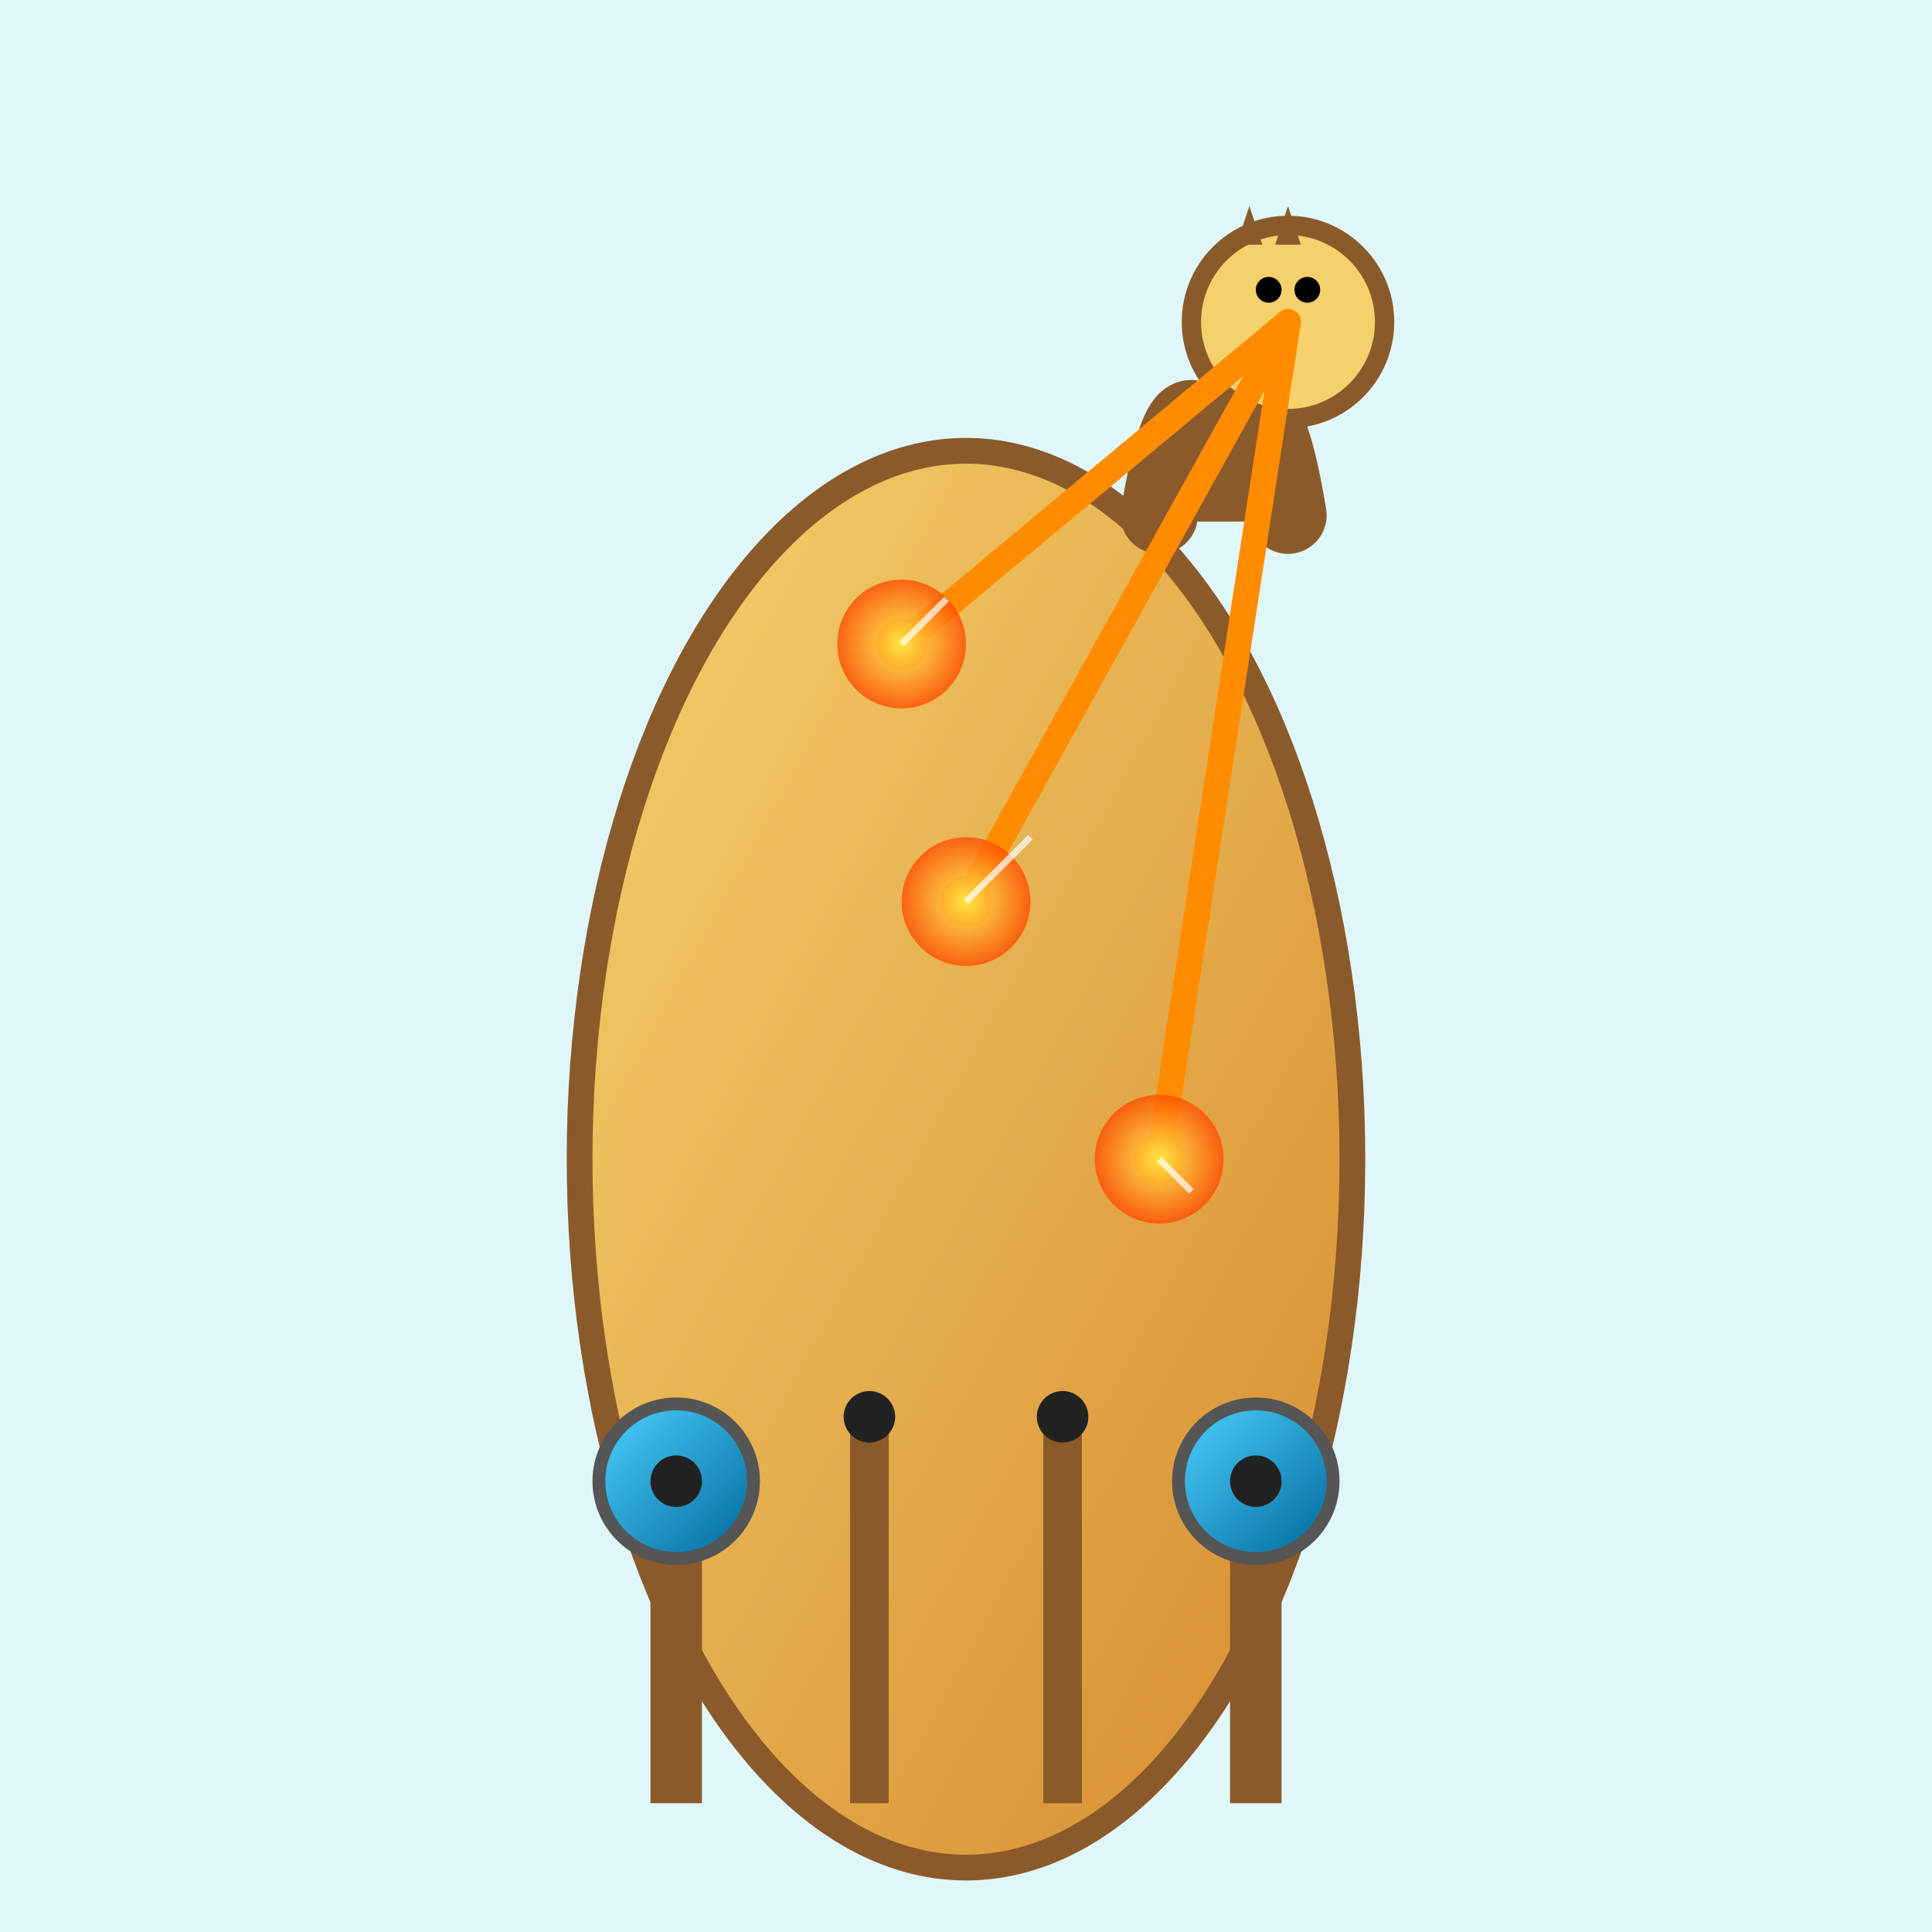
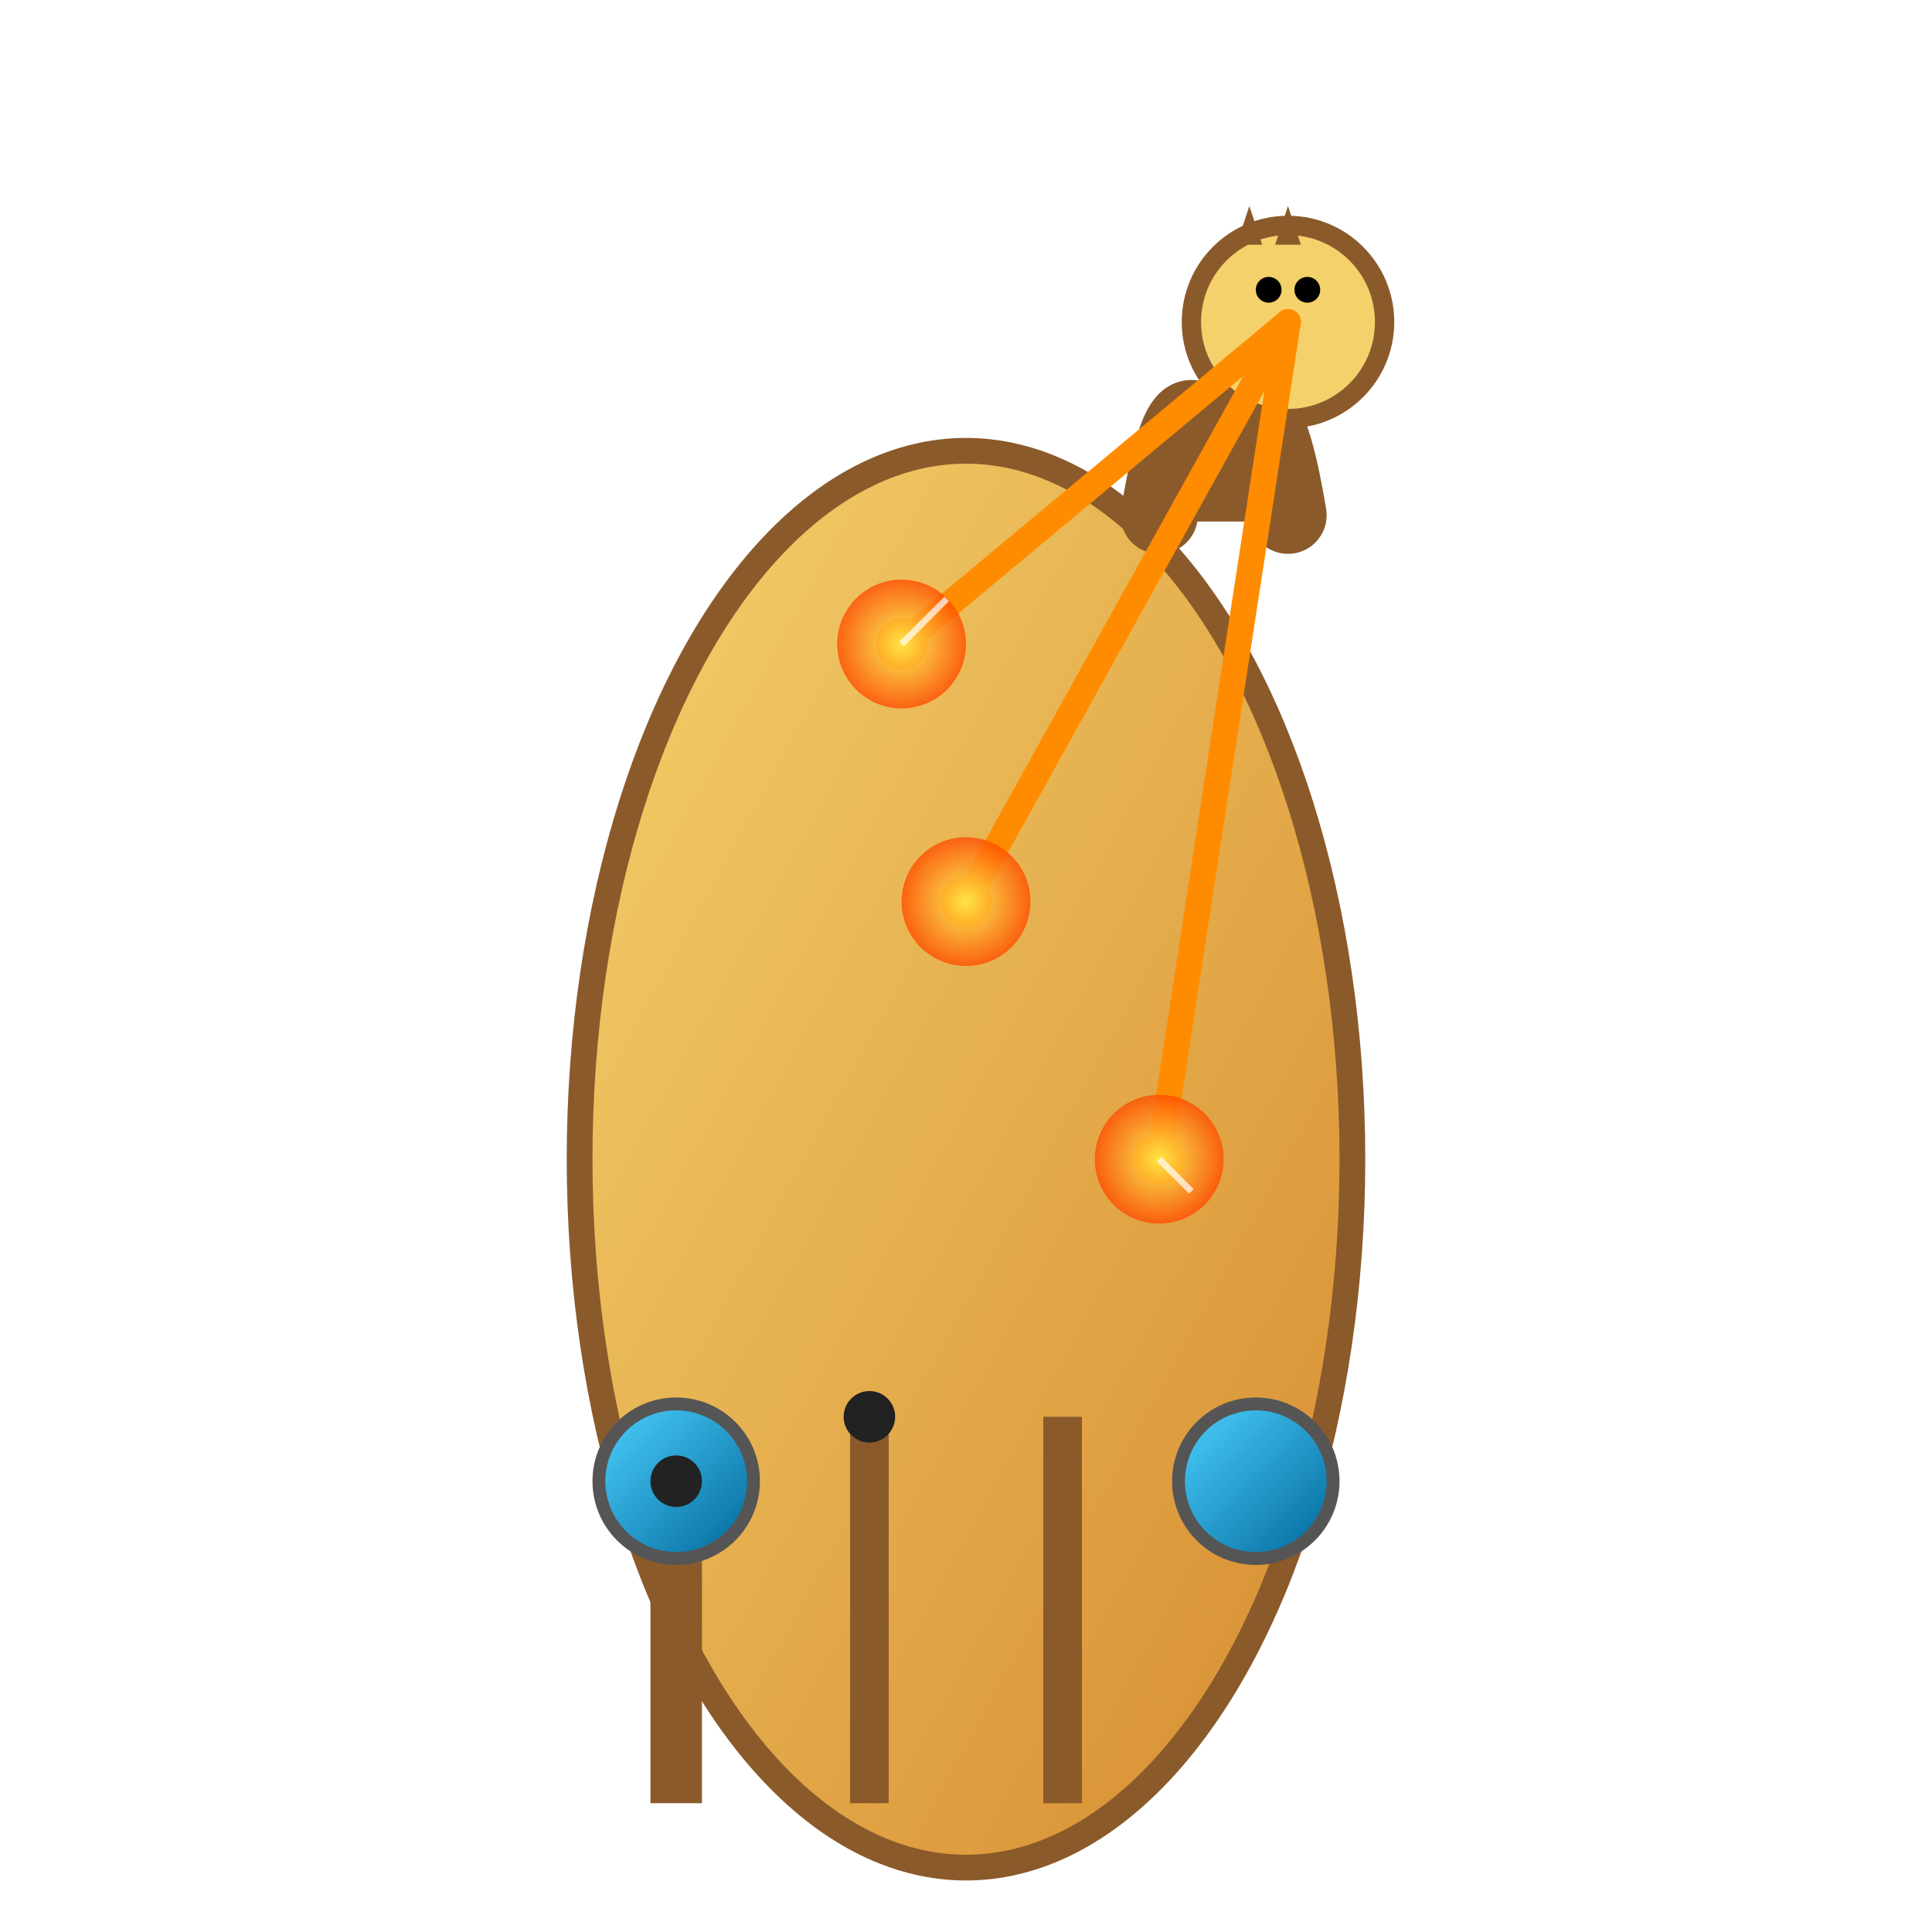
<svg xmlns="http://www.w3.org/2000/svg" viewBox="0 0 300 300">
  <defs>
    <linearGradient id="giraffeGradient" x1="0" y1="0" x2="1" y2="1">
      <stop offset="0%" stop-color="#f4d16b" />
      <stop offset="100%" stop-color="#d68b30" />
    </linearGradient>
    <radialGradient id="fireGradient" cx="50%" cy="50%" r="50%">
      <stop offset="0%" stop-color="#fffa54" />
      <stop offset="100%" stop-color="#ff4d00" />
    </radialGradient>
    <linearGradient id="skateColor" x1="0" y1="0" x2="1" y2="1">
      <stop offset="0%" stop-color="#4dd2ff" />
      <stop offset="100%" stop-color="#006699" />
    </linearGradient>
  </defs>
-   <rect width="300" height="300" fill="#e0f7fa" />
  <ellipse cx="150" cy="180" rx="60" ry="110" fill="url(#giraffeGradient)" stroke="#8b5a2b" stroke-width="4" />
  <path d="M 180 80 Q 185 50 190 80 Q 195 50 200 80" stroke="#8b5a2b" stroke-width="12" fill="none" stroke-linecap="round" />
  <circle cx="200" cy="50" r="15" fill="#f4d16b" stroke="#8b5a2b" stroke-width="3" />
  <circle cx="203" cy="45" r="2" fill="#000" />
  <circle cx="197" cy="45" r="2" fill="#000" />
  <polygon points="198,38 200,32 202,38" fill="#8b5a2b" />
  <polygon points="192,38 194,32 196,38" fill="#8b5a2b" />
  <line x1="105" y1="280" x2="105" y2="230" stroke="#8b5a2b" stroke-width="8" />
-   <line x1="195" y1="280" x2="195" y2="230" stroke="#8b5a2b" stroke-width="8" />
  <line x1="135" y1="280" x2="135" y2="220" stroke="#8b5a2b" stroke-width="6" />
  <line x1="165" y1="280" x2="165" y2="220" stroke="#8b5a2b" stroke-width="6" />
  <circle cx="105" cy="230" r="12" fill="url(#skateColor)" stroke="#555" stroke-width="2" />
  <circle cx="195" cy="230" r="12" fill="url(#skateColor)" stroke="#555" stroke-width="2" />
  <circle cx="105" cy="230" r="4" fill="#222" />
-   <circle cx="195" cy="230" r="4" fill="#222" />
  <circle cx="135" cy="220" r="4" fill="#222" />
-   <circle cx="165" cy="220" r="4" fill="#222" />
  <line x1="200" y1="50" x2="140" y2="100" stroke="#ff8c00" stroke-width="4" stroke-linecap="round" />
  <circle cx="140" cy="100" r="4" fill="#ff8c00" />
  <circle cx="140" cy="100" r="10" fill="url(#fireGradient)" opacity="0.8" />
  <line x1="200" y1="50" x2="150" y2="140" stroke="#ff8c00" stroke-width="4" stroke-linecap="round" />
  <circle cx="150" cy="140" r="4" fill="#ff8c00" />
  <circle cx="150" cy="140" r="10" fill="url(#fireGradient)" opacity="0.8" />
  <line x1="200" y1="50" x2="180" y2="180" stroke="#ff8c00" stroke-width="4" stroke-linecap="round" />
  <circle cx="180" cy="180" r="4" fill="#ff8c00" />
  <circle cx="180" cy="180" r="10" fill="url(#fireGradient)" opacity="0.8" />
-   <line x1="150" y1="140" x2="160" y2="130" stroke="#fff" stroke-width="1" opacity="0.7" />
  <line x1="140" y1="100" x2="147" y2="93" stroke="#fff" stroke-width="1" opacity="0.7" />
  <line x1="180" y1="180" x2="185" y2="185" stroke="#fff" stroke-width="1" opacity="0.7" />
</svg>